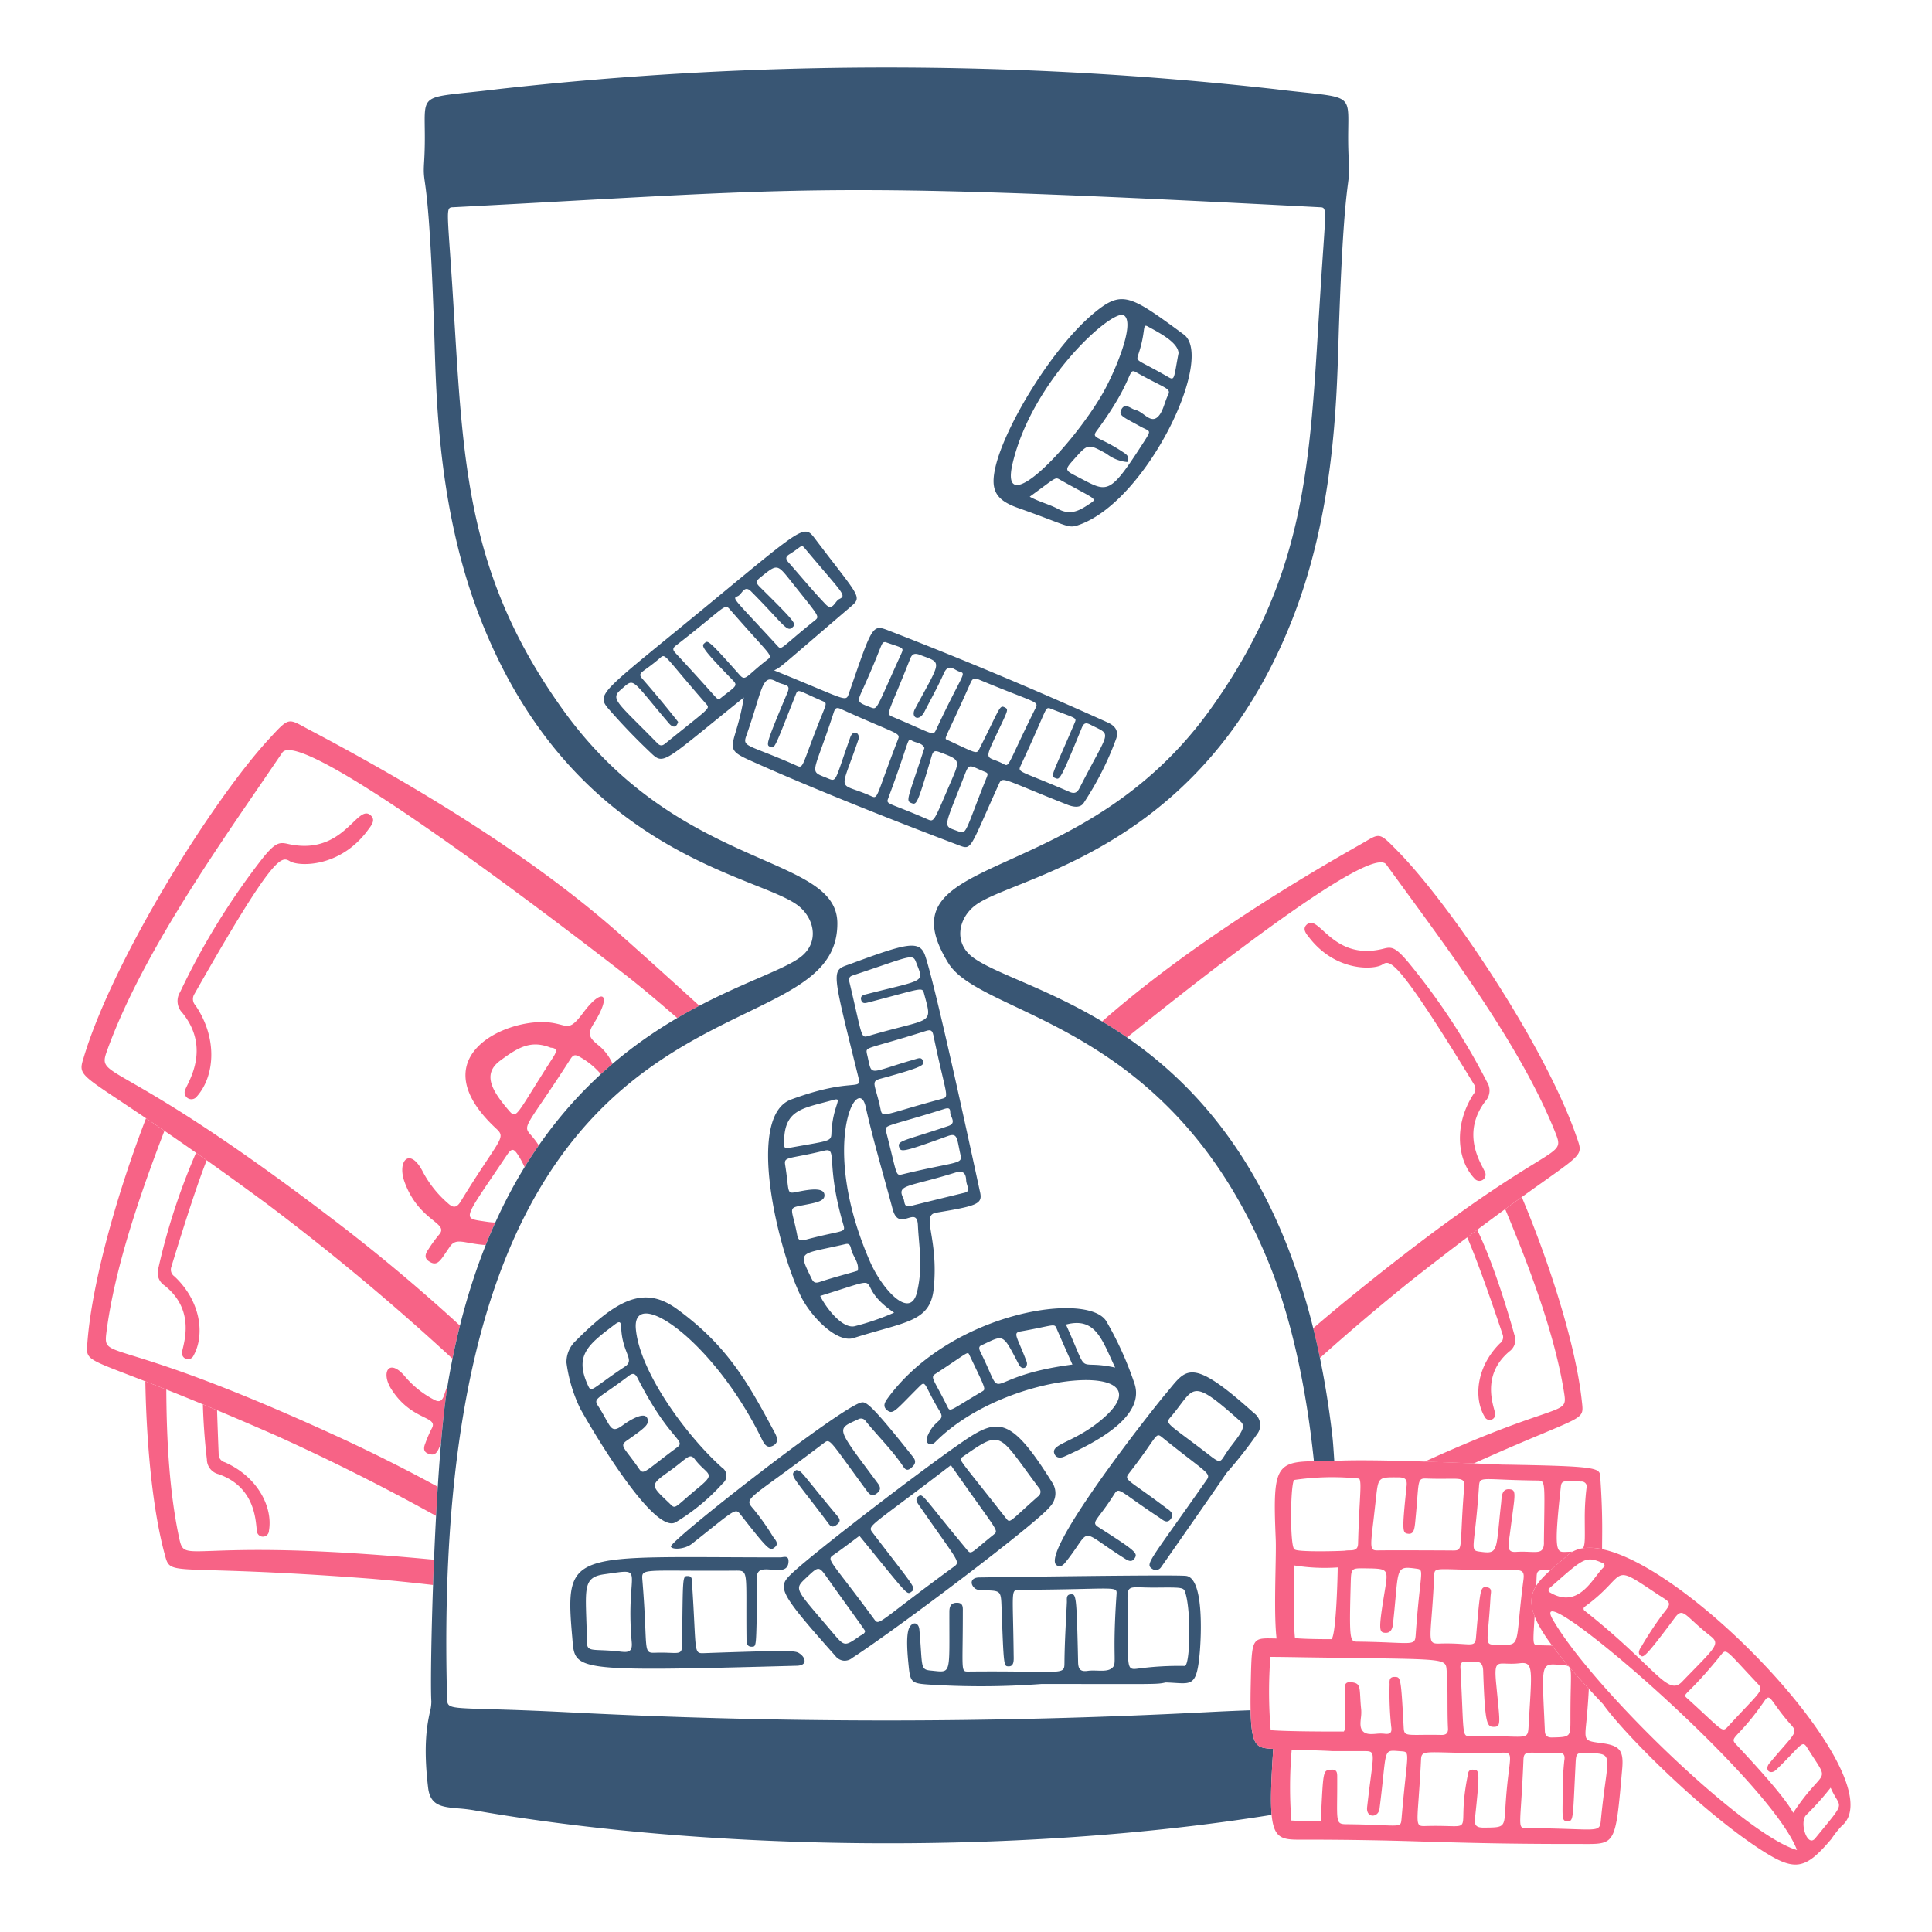
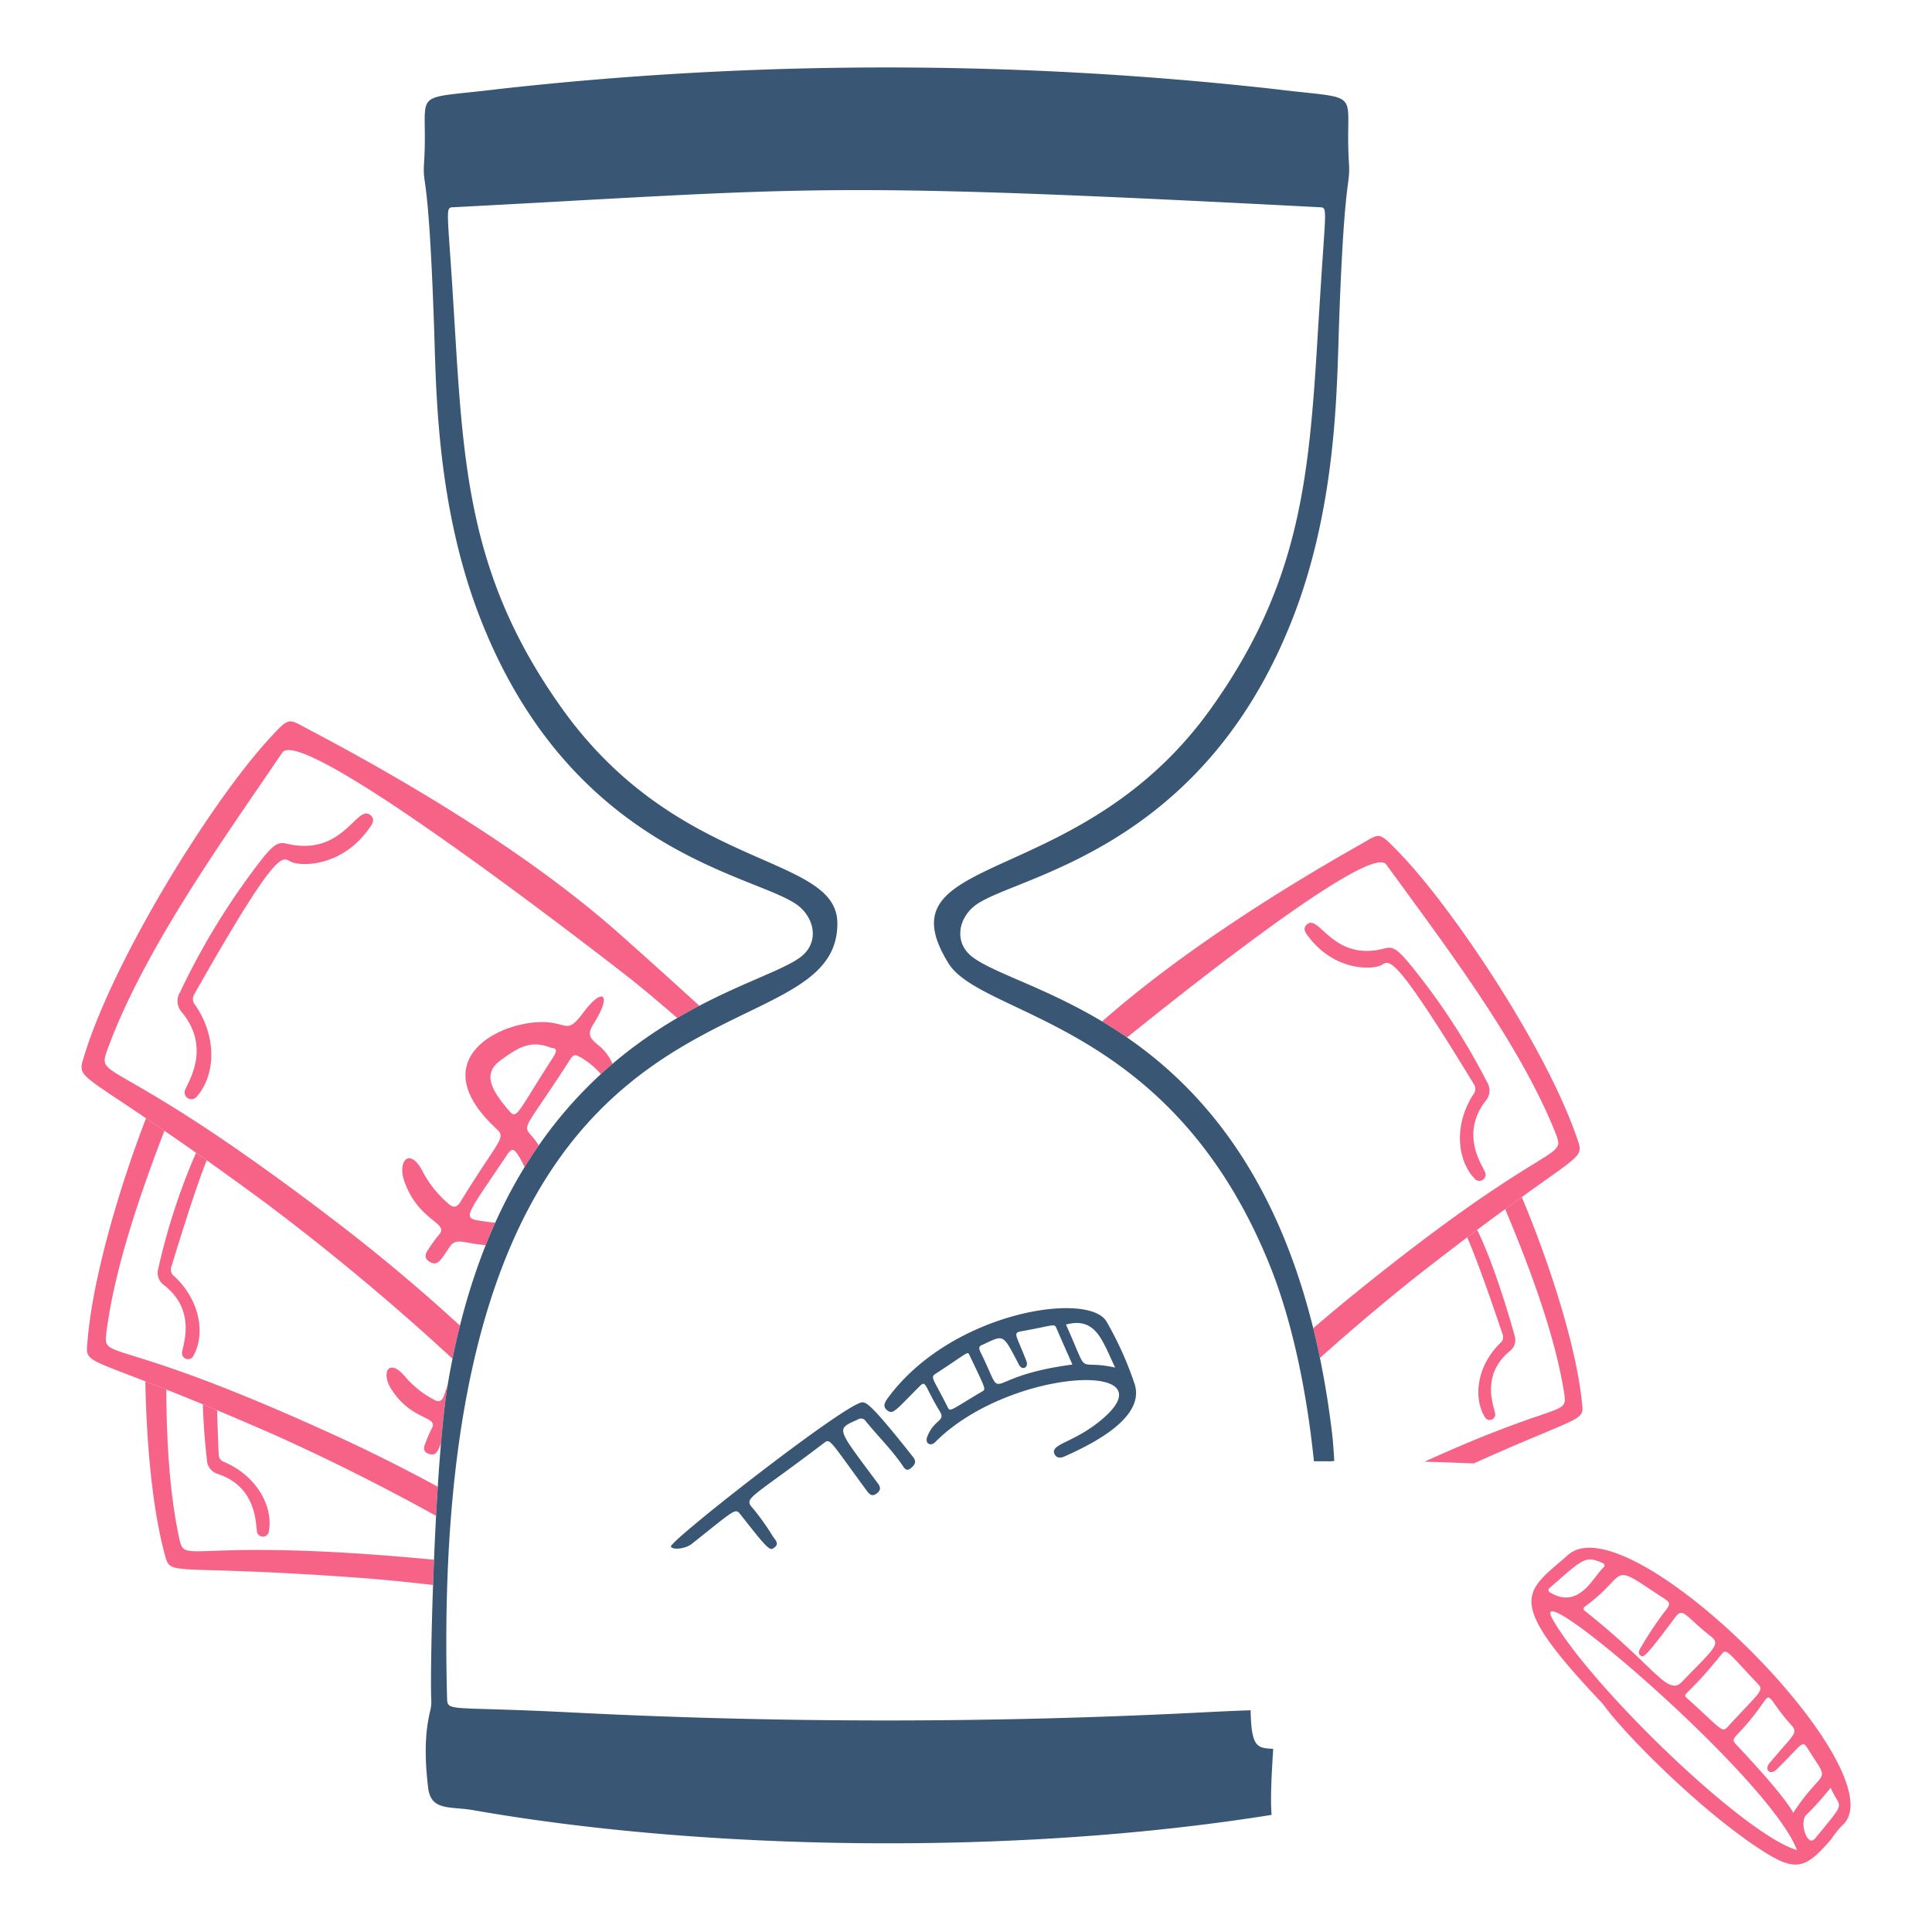
<svg xmlns="http://www.w3.org/2000/svg" fill="none" viewBox="-0.5 -0.5 48 48" height="480" width="480">
  <desc>Scheduled Transfers Streamline Illustration: https://streamlinehq.com</desc>
  <path fill="#f76386" fill-rule="evenodd" d="m10.282 38.25-.173-.016c-3.065-.285-4.565-.23-5.32-.203-.74.026-.764.027-.842-.34-.235-1.107-.31-2.392-.315-3.668l-.521-.204c.028 1.55.176 3.155.473 4.267l.01.034c.028.11.049.186.095.24.106.124.347.131 1.138.154.732.022 1.935.058 3.937.212q.749.066 1.494.152zM4.64 35.76a16 16 0 0 1-.1-1.369l.353.147q.015.48.04 1.092a.204.204 0 0 0 .152.199c.824.362 1.198 1.123 1.097 1.7a.15.15 0 0 1-.3-.003q-.005-.033-.011-.094c-.031-.293-.109-1.02-.945-1.308a.38.38 0 0 1-.286-.363" clip-rule="evenodd" />
  <path fill="#f76386" fill-rule="evenodd" d="M10.622 33.91q-.044.122-.09.26c-.058.168-.144.167-.266.096a2.4 2.4 0 0 1-.685-.545c-.41-.506-.628-.132-.36.29.272.43.593.59.805.695.183.09.284.141.198.29a3 3 0 0 0-.156.361c-.042.101-.058.207.064.256.189.075.236-.027.324-.254a21 21 0 0 1 .166-1.45m-.246 2.529a41 41 0 0 0-2.594-1.296c-2.798-1.28-4.232-1.726-4.954-1.95-.707-.219-.73-.226-.683-.598.202-1.576.817-3.376 1.44-5l-.457-.311c-.695 1.802-1.34 4.045-1.456 5.564l-.003.035c-.009.113-.015.192.011.258.06.151.284.238 1.024.522.683.262 1.807.693 3.645 1.5a54 54 0 0 1 3.985 2q.02-.366.042-.724m-5.74-8.11-.265-.188c-.401.922-.714 1.88-.935 2.861a.38.38 0 0 0 .151.437c.692.547.526 1.257.46 1.545q-.016.06-.02.094a.15.15 0 0 0 .281.103c.286-.512.184-1.353-.474-1.968a.204.204 0 0 1-.077-.238c.41-1.344.684-2.158.878-2.647" clip-rule="evenodd" />
  <path fill="#f76386" fill-rule="evenodd" d="M16.876 24.488c-.939-.855-1.7-1.535-2.048-1.842-2.167-1.91-5.072-3.66-7.628-5.007l-.143-.077c-.171-.093-.269-.146-.36-.138-.122.012-.233.132-.49.41l-.009.01c-1.419 1.531-3.861 5.45-4.606 7.888l-.011.037c-.038.122-.064.206-.052.285.027.18.252.33.99.82.681.456 1.803 1.202 3.612 2.536a60 60 0 0 1 4.61 3.846q.087-.424.186-.822a45 45 0 0 0-3.226-2.694c-2.742-2.087-4.199-2.925-4.932-3.347-.718-.413-.742-.427-.598-.821.802-2.205 2.487-4.663 3.81-6.593l.532-.78c.473-.698 7.318 4.588 8.33 5.369l.1.078c.374.286.849.682 1.383 1.146q.28-.164.55-.304m-2.158 1.442a1.2 1.2 0 0 0-.374-.48c-.166-.144-.272-.237-.102-.504.482-.76.234-.936-.244-.296-.285.382-.357.364-.568.308-.083-.021-.186-.048-.332-.06-1.085-.082-3.162.89-1.264 2.648.177.163.138.22-.22.76-.159.239-.38.572-.672 1.05-.104.169-.198.146-.313.039a2.7 2.7 0 0 1-.614-.764c-.325-.653-.654-.298-.466.229.193.536.504.79.709.956.178.145.275.224.144.366q-.14.17-.258.356c-.071.1-.115.211.006.294.195.134.271.02.435-.224l.094-.138c.11-.157.232-.135.467-.093.112.02.249.044.421.056q.115-.288.238-.559a2 2 0 0 1-.2-.018l-.114-.017c-.164-.024-.27-.04-.305-.097-.065-.107.104-.356.582-1.061l.323-.479c.123-.182.17-.178.29.01q.09.144.152.284.172-.28.352-.539a2 2 0 0 0-.207-.271c-.148-.166-.122-.204.284-.802.167-.246.4-.588.71-1.072.066-.102.11-.118.214-.064.206.112.39.26.542.439q.144-.133.29-.257m-8.01-5.03-.007-.004c-.209-.12-.378-.217-2.372 3.302a.23.23 0 0 0 .027.28c.567.833.471 1.777.033 2.265a.168.168 0 0 1-.297-.059.17.17 0 0 1 .015-.122q.014-.035.045-.097c.144-.296.502-1.033-.121-1.801a.42.42 0 0 1-.057-.515 17.8 17.8 0 0 1 2.04-3.313c.328-.411.428-.416.639-.369.86.194 1.312-.24 1.612-.527.179-.172.304-.292.43-.195.145.112.047.242-.035.353q-.012.014-.021.028c-.687.932-1.704.905-1.932.774m6.472 4.628c-.483-.19-.793-.019-1.256.326-.444.332-.205.742.223 1.24.153.177.172.146.598-.538.126-.202.288-.462.5-.791.11-.17.083-.226-.064-.236zm22.937 10.33c.795-.358 1.36-.594 1.76-.761.671-.282.876-.367.926-.508.022-.062.014-.134.003-.238l-.004-.032c-.147-1.393-.803-3.44-1.493-5.078q-.19.136-.412.299c.618 1.477 1.233 3.116 1.463 4.56.054.34.032.348-.611.569-.497.17-1.365.468-2.856 1.146.45.014.883.03 1.224.043m-.164-5.616.248-.187c.43.878.822 2.235.926 2.615a.35.35 0 0 1-.126.406c-.623.523-.45 1.174-.38 1.435q.016.055.021.085a.138.138 0 0 1-.182.173.14.14 0 0 1-.074-.071c-.277-.463-.206-1.24.381-1.823a.19.19 0 0 0 .066-.222c-.412-1.226-.687-1.967-.88-2.411" clip-rule="evenodd" />
  <path fill="#f76386" fill-rule="evenodd" d="M32.293 33.239a55 55 0 0 1 2.312-1.959c1.627-1.277 2.638-1.995 3.253-2.432.665-.472.867-.616.887-.782.01-.073-.017-.15-.055-.262l-.012-.033c-.754-2.222-3.109-5.758-4.456-7.129l-.008-.008c-.245-.25-.35-.357-.462-.364-.085-.005-.173.046-.327.137l-.13.075c-2.134 1.208-4.531 2.74-6.413 4.395q.305.182.619.398c2.05-1.652 6.077-4.8 6.441-4.296l.513.704c1.27 1.738 2.888 3.95 3.687 5.957.143.36.12.373-.528.772-.662.409-1.98 1.22-4.443 3.216q-.549.445-1.045.872.09.36.167.739m1.545-9.771.006-.004c.188-.116.337-.208 2.274 2.972a.21.21 0 0 1-.017.258c-.498.783-.385 1.648.032 2.085a.154.154 0 0 0 .209.033.155.155 0 0 0 .045-.207l-.043-.087c-.14-.269-.491-.937.061-1.661a.39.39 0 0 0 .039-.475 16.4 16.4 0 0 0-1.97-2.992c-.313-.368-.406-.37-.598-.321-.786.202-1.214-.184-1.497-.44-.17-.154-.288-.26-.401-.168-.132.107-.037.225.042.324l.009.01.01.014c.66.837 1.593.785 1.8.659" clip-rule="evenodd" />
  <path fill="#395674" fill-rule="evenodd" d="M24.756 21.51c-.466.187-.826.332-1.025.483-.425.321-.546.94-.051 1.299.245.178.637.348 1.122.558 2.329 1.009 6.827 2.957 7.8 11.324.014.117.03.335.048.624l-.104.008a20 20 0 0 0-.402-.001l-.007-.069c-.065-.6-.309-2.872-1.097-4.818-1.71-4.223-4.49-5.542-6.308-6.405-.802-.38-1.416-.672-1.67-1.084-.903-1.465.01-1.88 1.554-2.581 1.425-.647 3.387-1.539 4.955-3.725 2.298-3.204 2.462-5.904 2.685-9.59l.06-.953c.101-1.58.147-1.86.055-1.916-.02-.013-.047-.014-.082-.015-11.037-.575-12.336-.504-18.545-.162-.881.05-1.862.103-2.983.162-.035.001-.062.002-.082.015-.092.055-.047.336.056 1.916l.059.955c.222 3.673.387 6.383 2.684 9.588 1.622 2.262 3.559 3.112 4.954 3.725 1.103.485 1.868.82 1.872 1.588.005 1.131-.943 1.592-2.249 2.225-2.975 1.444-7.805 3.789-7.448 17.01.002.075.002.128.026.167.095.154.561.08 2.982.203 5.27.271 10.55.271 15.82 0 .44-.023.816-.039 1.136-.05.018.922.165.932.529.957l.033.002c-.052.792-.07 1.306-.04 1.64-6.478 1.037-14.182.876-19.823-.115a4 4 0 0 0-.381-.045c-.4-.035-.698-.061-.752-.512-.128-1.07-.02-1.587.044-1.885a1 1 0 0 0 .036-.264c-.044-.636.073-5.929.421-7.954 1.24-7.203 5.534-9.07 7.695-10.009.458-.199.82-.356 1.038-.514.5-.363.369-.981-.051-1.3-.217-.163-.595-.315-1.08-.508-1.783-.714-4.997-2-6.802-6.607-1.011-2.582-1.093-5.257-1.141-6.851l-.01-.323c-.09-2.669-.185-3.345-.23-3.669-.026-.183-.036-.253-.02-.508.056-.914-.05-1.3.096-1.489.152-.197.579-.18 1.75-.324a86.8 86.8 0 0 1 19.284 0c1.17.144 1.597.13 1.75.327.147.19.04.575.096 1.486.015.24.004.327-.023.536-.047.364-.141 1.097-.227 3.64l-.01.333c-.049 1.584-.13 4.26-1.142 6.842-1.803 4.603-5.09 5.923-6.855 6.633" clip-rule="evenodd" />
  <g fill="#395674">
-     <path d="M15.63 18.167c.376.358.267.335 2.35-1.338-.197 1.219-.56 1.24.12 1.548 1.452.658 3.583 1.505 5.225 2.125.324.123.259.097.984-1.504.104-.228.047-.16 1.718.498.143.056.316.083.4-.051.33-.5.602-1.036.806-1.598.062-.185-.025-.312-.208-.395a109 109 0 0 0-5.433-2.281c-.427-.165-.407-.16-1 1.553-.081.238-.049.163-1.859-.568.198-.105.022.027 1.907-1.586.293-.25.208-.235-.872-1.661-.288-.38-.236-.394-2.572 1.533-2.808 2.319-2.921 2.28-2.543 2.708q.465.53.977 1.017m6.914 1.688c-.99-.431-1.036-.362-.977-.52.556-1.493.466-1.506.59-1.434.103.06.254.051.31.182-.41 1.265-.476 1.312-.32 1.37.124.045.142.047.5-1.17.034-.115.068-.145.189-.1.52.196.523.193.3.712-.44 1.022-.422 1.034-.592.96m1.44-.968c-.531 1.338-.46 1.346-.696 1.26-.376-.14-.346-.043.171-1.377.105-.272.11-.273.37-.153.234.107.242.054.156.27m1.584-1.794c.69.274.692.222.622.386-.564 1.321-.604 1.301-.465 1.355.1.04.115.059.647-1.243.049-.119.094-.15.214-.089.558.288.493.084-.265 1.575-.06.117-.127.15-.25.097-1.251-.542-1.296-.474-1.213-.653.673-1.445.596-1.43.71-1.428m-1.765-.716c1.475.614 1.512.537 1.418.727-.697 1.403-.638 1.46-.787 1.379-.358-.196-.496-.058-.264-.553.371-.792.402-.799.292-.855-.13-.067-.115.008-.614.996-.09.178-.04.169-.823-.193-.082-.038-.033-.014.589-1.418.043-.096.088-.125.19-.083m-1.451-.607c.572.216.538.11-.124 1.348-.108.202.099.334.239.062.162-.317.337-.628.481-.953.117-.262.259-.08.385-.042.19.057.086.022-.573 1.434-.083.18-.063.12-1.085-.31-.183-.077-.107-.064.435-1.44.049-.124.11-.149.242-.1m-1.416.85c.523-1.156.44-1.166.562-1.166.441.156.466.125.388.298-.635 1.39-.582 1.388-.756 1.323-.346-.132-.342-.128-.194-.456m-.548.496c1.471.667 1.489.58 1.413.775-.553 1.434-.482 1.469-.66 1.39-.855-.383-.791.002-.306-1.434.012-.156-.144-.214-.211-.03-.383 1.078-.336 1.116-.543 1.03-.513-.215-.392-.031.132-1.648.035-.106.07-.13.175-.083m-1.598-.68c.18.104.367.048.274.269-.552 1.308-.53 1.308-.432 1.35.12.05.102.05.633-1.289.066-.166.046-.114.682.16.12.052.076.059-.17.695-.37.958-.323.976-.497.899-1.199-.53-1.343-.45-1.242-.733.41-1.156.38-1.562.752-1.35m.319-3.163c.34-.211.286-.266.402-.128.926 1.106 1.032 1.147.838 1.24-.108.052-.164.305-.328.14-.326-.338-.623-.703-.935-1.054-.07-.08-.075-.138.023-.198m-1.284 1.04c.11-.042.16-.295.336-.117.818.823.89 1.032 1.034.883.078-.08.103-.086-.816-.993-.094-.094-.115-.14.005-.235.421-.34.418-.347.755.077.718.904.733.882.6.99-.876.704-.815.75-.931.623-1.091-1.189-1.13-1.17-.983-1.227m-1.531 1.223c1.276-.987 1.194-1.061 1.354-.877 1.01 1.159 1.065 1.115.913 1.232-.53.41-.538.545-.686.378-.777-.876-.79-.861-.867-.796-.084.07-.12.09.699.93.142.145.048.154-.34.47-.08-.007-.012.008-1.082-1.144-.072-.078-.086-.121.009-.194m-1.376 1.104c.357-.307.22-.316 1.198.83.117.136.195.09.23-.034a27 27 0 0 0-.88-1.061c-.153-.174-.016-.14.431-.527.141-.123.083-.073 1.145 1.142.107.121.088.09-.994.966-.061.05-.124.106-.214.014-.979-1.003-1.186-1.097-.916-1.33m4.237 10.177c-1.139.42-.326 3.736.242 4.893.239.487.887 1.168 1.31 1.034 1.292-.41 1.908-.394 1.99-1.238.124-1.277-.329-1.812.064-1.877 1.03-.171 1.153-.217 1.085-.515-.04-.174-1.078-5.034-1.363-5.869-.136-.398-.454-.313-1.855.204-.482.177-.49.041.196 2.816.091.364-.13-.016-1.669.552m-.176 1.02c.017-.785.483-.8 1.217-1.007.27-.075-.013.116-.042.839-.008.195-.062.172-1.048.35-.122.023-.131.006-.127-.182m.325 2.35c-.13-.69-.257-.666.141-.742.347-.067.564-.103.534-.275-.037-.204-.519-.086-.74-.045-.2.036-.133-.053-.234-.682-.035-.216.083-.137.962-.352.36-.088.026.274.486 1.845.06.204-.017.117-.962.371-.123.032-.166-.01-.187-.12m.352 1.07c-.34-.705-.302-.578.852-.848.098-.023.12.05.134.118.039.186.204.333.168.54-.003.016-.542.148-.95.285-.115.037-.156.006-.204-.095m1.079 1.193c-.312.074-.72-.465-.86-.752 1.856-.574.698-.359 1.837.416a6.3 6.3 0 0 1-.978.336m2.768-3.627c.007.142.124.27-.035.31q-.686.166-1.368.336c-.153.024-.118-.114-.156-.191-.175-.355.097-.273 1.283-.642.186-.058.267-.005.276.187m-.395-1.687c-.002.114.171.266-.052.341-1.092.37-1.274.358-1.217.527.04.121.072.135 1.199-.275.262-.096.229.05.329.485.049.214-.163.15-1.457.465-.165.04-.122 0-.394-1.055-.048-.188-.032-.108 1.419-.564.089-.028.175-.058.172.076m-.42-1.922c.329 1.573.416 1.532.197 1.591-1.467.396-1.46.489-1.51.243-.126-.601-.257-.676-.003-.746 1.1-.3 1.09-.342 1.06-.44-.034-.105-.12-.066-.191-.046-1.24.357-1.056.455-1.204-.14-.03-.178-.03-.089 1.464-.56.11-.034.16-.025.186.098m-2.074-1.274c-.018-.077-.053-.163.07-.204 1.42-.47 1.49-.553 1.573-.337.199.527.272.42-1.232.803-.08.02-.157.043-.128.145s.108.076.187.056c1.355-.351 1.327-.393 1.377-.209.214.795.214.576-1.375 1.042-.204.06-.151.055-.472-1.296m.393 3.055c.193.858.446 1.7.672 2.549.158.592.603-.124.627.4.025.538.13 1.011-.02 1.653-.166.716-.869-.064-1.17-.752-1.272-2.91-.3-4.692-.109-3.851M24.8 12.122c1.301.46 1.227.525 1.546.404 1.683-.636 3.337-4.147 2.565-4.715-1.327-.976-1.53-1.114-2.228-.536-1.044.865-2.215 2.814-2.45 3.824-.136.58.005.825.567 1.023M26.596 12c-.247.166-.48.322-.808.145-.215-.116-.464-.172-.705-.305.641-.464.627-.494.743-.427.868.49.949.468.77.587m1.181-3.68c.206-.608.092-.79.242-.707.286.157.754.395.761.663-.118.617-.09.687-.253.593-.77-.445-.807-.377-.75-.548m-.044.432c.735.413.874.39.784.568-.084.164-.128.454-.282.56-.173.117-.334-.152-.524-.196-.12-.028-.26-.193-.353-.008-.074.15.05.183.466.415.248.137.295.075.109.365-.895 1.394-.907 1.277-1.66.89-.329-.169-.329-.169-.079-.449.34-.38.337-.376.798-.124a.97.97 0 0 0 .515.205c.053-.099.02-.16-.07-.222-.625-.426-.842-.348-.689-.555.968-1.31.752-1.58.985-1.45m-3.076 2.265c.491-2.087 2.487-3.85 2.763-3.684.307.185-.245 1.46-.527 1.946-.78 1.349-2.578 3.193-2.236 1.738m.927 25.918a.48.48 0 0 0 .055-.606c-.994-1.593-1.328-1.61-2.15-1.058-1.004.678-3.73 2.773-4.291 3.297-.394.366-.397.438 1.057 2.074a.3.3 0 0 0 .201.116.3.3 0 0 0 .222-.07c1.192-.777 4.615-3.371 4.906-3.753m-4.724 3.214c-.378.262-.377.262-.67-.083-.96-1.134-.975-1.068-.642-1.383.3-.282.296-.28.529.051.4.567.728 1.008.919 1.288-.02.082-.089.092-.136.127m3.329-2.523c-.627.5-.542.524-.707.326-1.06-1.276-1.051-1.36-1.166-1.275-.08.06-.043.133.003.2 1.017 1.47 1.058 1.417.865 1.558-1.903 1.39-1.835 1.471-1.966 1.293-1.105-1.504-1.196-1.467-1.005-1.6.218-.15.427-.313.64-.47 1.2 1.47 1.175 1.474 1.286 1.392.132-.098.11-.074-.955-1.466-.147-.192-.1-.114 1.94-1.682 1.16 1.664 1.202 1.613 1.064 1.724m.307-.404c-1.16-1.476-1.182-1.454-1.099-1.513 1.018-.71.886-.618 1.914.755a.14.14 0 0 1-.024.217c-.723.64-.687.673-.791.54m-8.207.099c.436-.263.83-.589 1.17-.968a.24.24 0 0 0 .089-.202.24.24 0 0 0-.111-.19c-.884-.79-2.038-2.367-2.138-3.436-.106-1.11 1.916.255 3.125 2.723.058.117.126.257.288.168.152-.084.09-.223.027-.339-.654-1.22-1.158-2.133-2.414-3.05-.833-.608-1.51-.23-2.557.824a.72.72 0 0 0-.193.506c.052.396.167.78.341 1.14.304.547 1.834 3.143 2.373 2.823m.478-1.56c.308.399.543.324.089.699-.664.547-.55.555-.752.363-.453-.428-.452-.428.043-.781.433-.31.486-.456.62-.282m-1.424-2.016c.788 1.55 1.222 1.54.978 1.72-.808.596-.826.7-.944.528-.36-.525-.498-.562-.305-.697.47-.33.564-.404.514-.55-.066-.19-.445.044-.614.168-.317.233-.286.019-.615-.486-.124-.192.002-.161.764-.741.11-.085.164-.055.222.058m-.562-1.34c.085-.064.147-.09.152.058.021.67.358.818.091.995-.826.55-.825.66-.912.472-.352-.761.008-1.024.669-1.525" />
    <path d="M26.844 34.792c-.686.566-1.263.58-1.143.838.049.104.159.094.24.058.8-.355 2.035-1.006 1.739-1.83a8.4 8.4 0 0 0-.693-1.531c-.455-.752-3.853-.239-5.429 1.907-.07.097-.138.203-.021.3.153.126.205.01.822-.603.15-.148.111.011.489.632.155.254-.134.184-.31.63-.066.17.08.254.202.131 1.829-1.841 5.932-2.038 4.104-.532m-2.95-.717c-.801.473-.785.517-.855.375-.345-.694-.437-.727-.295-.819.778-.506.794-.564.834-.48.423.887.423.86.316.924m-.035-.985c-.075-.15.006-.157.088-.196.498-.235.466-.261.867.509.086.164.245.065.19-.078-.242-.641-.355-.71-.138-.748.81-.143.827-.206.881-.079.128.298.26.593.397.904-2.37.309-1.61 1.049-2.285-.312m2.125-.682c.743-.197.898.39 1.222 1.069-1.02-.225-.607.3-1.222-1.068m-5.169 2.357a.14.14 0 0 1 .106-.02.14.14 0 0 1 .088.063c.296.365.634.695.903 1.084.057.083.104.182.226.077.09-.078.14-.154.048-.27-1.017-1.286-1.163-1.371-1.27-1.359-.445.05-4.798 3.455-4.748 3.584.034.083.35.067.523-.071 1.115-.883 1.073-.896 1.218-.712.697.89.72.893.835.803.124-.096.011-.193-.042-.273a6 6 0 0 0-.487-.686c-.248-.282-.137-.196 1.749-1.63.168-.127.126-.102 1.08 1.193.07.094.135.136.242.052.1-.079.097-.148.023-.248-1.046-1.409-1.044-1.334-.494-1.587" />
-     <path d="M19.284 36.023c-.198.129-.076.155.808 1.34.063.084.12.075.19.023.076-.056.112-.113.037-.204-.955-1.146-.887-1.133-1.035-1.159m.092 4.565c-.111-.075-.076-.098-2.378-.016-.279.01-.188 0-.305-1.744-.005-.07.012-.17-.101-.172-.143-.002-.123 0-.147 1.732-.003.262-.124.154-.665.174-.324.012-.175-.056-.32-1.805-.025-.31-.022-.22 2.27-.235.389-.002.298-.056.317 1.692 0 .096.006.2.13.198.129-.002.102-.006.139-1.35.004-.174-.058-.397.027-.508.145-.191.744.152.748-.267.001-.157-.13-.095-.204-.095-5.192 0-5.365-.23-5.17 1.98.074.841-.11.868 5.58.713.277-.007.211-.206.079-.297m-4.43-.05c-.68-.085-.859.03-.863-.228-.02-1.298-.15-1.617.43-1.698 1.084-.151.518-.167.682 1.684.02.212-.051.265-.249.241m15.712-5.926c-1.61-1.45-1.685-1.086-2.19-.49-.408.483-3.17 4.004-2.71 4.27.103.06.174-.026.228-.094.671-.85.268-.829 1.443-.085.081.051.183.122.259.005.084-.128.047-.174-.894-.774-.207-.13-.025-.163.379-.805.134-.212.095-.121 1.121.559.089.058.197.175.295.04.103-.145-.044-.218-.135-.287-.963-.726-1.041-.67-.895-.858.717-.921.64-1.024.82-.877 1.092.88 1.22.881 1.1 1.053-1.43 2.046-1.533 2.083-1.352 2.21a.156.156 0 0 0 .218-.039c1.742-2.494 1.626-2.343 1.623-2.338a11 11 0 0 0 .76-.964.365.365 0 0 0-.07-.526m-.583.832c-.324.424-.158.49-.705.074-.882-.67-.926-.647-.784-.813.611-.716.458-1.032 1.743.12.138.125-.017.309-.254.62m-1.1 3.209c-.246-.038-5.135.038-5.144.038-.24.002-.231.188-.092.284q.093.048.199.035c.435.009.43.008.446.445.053 1.454.055 1.44.17 1.445.149.006.132-.164.13-.29-.018-1.604-.079-1.61.14-1.612 2.487-.01 2.432-.119 2.414.14-.113 1.655.032 1.691-.12 1.811-.132.104-.394.033-.595.063-.19.027-.235-.05-.238-.221-.037-1.696-.05-1.687-.184-1.68-.12.006-.092.12-.095.197-.024.5-.056 1.001-.06 1.502-.003.332-.017.196-2.38.219-.205.002-.145.013-.145-1.48 0-.105.017-.23-.146-.229-.146 0-.188.086-.188.224-.004 1.607.063 1.51-.466 1.46-.266-.026-.197-.092-.279-1.011-.019-.21-.185-.202-.256-.042-.09.202-.03.747-.008.966.038.367.078.404.449.432q1.422.095 2.846-.011c2.906 0 2.854.014 3.088-.038.64.018.768.172.849-.77.035-.428.096-1.81-.335-1.877m-.043 2.237a7.6 7.6 0 0 0-1.164.067c-.306.039-.231-.025-.25-1.422-.009-.735-.079-.584.708-.592.604-.006.676-.005.713.096.16.441.134 1.847-.007 1.851" />
  </g>
  <path fill="#f76386" d="M39.327 41.838c.478.684 2.366 2.602 3.892 3.6.87.568 1.12.532 1.782-.25q.114-.172.257-.324c1.506-1.25-5.258-8.092-6.8-6.733-1.077.95-1.63 1.07.869 3.707m1.962-.554c-.361.374-.655-.372-2.418-1.765a.1.1 0 0 1-.02-.021.06.06 0 0 1 .016-.076c1.102-.798.6-1.127 1.78-.336.35.235.42.205.171.507a9 9 0 0 0-.535.81c-.047.07-.105.17-.026.228.07.052.094.084.854-.938.21-.282.243-.047.888.456.257.2.107.289-.71 1.135m1.141 1.112c-.151.165-.133.092-1.013-.702-.14-.126-.016-.014.85-1.089.13-.16.13-.091.907.731.162.17.047.199-.744 1.06m1.622 2.143c-.233-.433-1.092-1.35-1.422-1.702-.178-.191.053-.126.71-1.081.153-.22.143.026.667.607.177.196.062.217-.544.942-.138.164.017.31.172.16.613-.595.638-.744.76-.55.61.975.45.421-.343 1.624m.32.057q.328-.32.61-.681c.243.564.427.264-.384 1.259-.196.238-.398-.395-.226-.578m-.226.868c-1.308-.376-5.084-4.027-6.062-5.717-.768-1.328 5.371 3.9 6.062 5.717m-6.154-6.503c.853-.747.893-.822 1.337-.622a.06.06 0 0 1 .034.046q.002.015-.004.03l-.016.023c-.26.233-.607 1.069-1.342.621a.06.06 0 0 1-.029-.046.06.06 0 0 1 .02-.052" />
-   <path fill="#f76386" fill-rule="evenodd" d="M31.874 45.206c-.762.004-.89.005-.741-2.256l-.04-.002c-.423-.029-.552-.037-.519-1.582.016-.732.019-1.005.152-1.106.09-.067.238-.056.49-.052-.05-.428-.037-1.128-.026-1.7.006-.322.012-.603.005-.77-.082-1.946.002-1.945 1.311-1.933h.04c.74-.075 3.414.045 4.102.076l.16.006c2.433.04 2.436.08 2.451.31v.013c.07 1.007.04 1.517.045 1.778a1.4 1.4 0 0 0-.476-.023c.061-.093.045-.29.045-.717a6 6 0 0 1 .042-.768l.001.001a.128.128 0 0 0-.134-.172c-.457-.032-.487-.018-.504.133-.18 1.623-.107 1.62.109 1.615h.004l.182-.007a.7.7 0 0 0-.114.08l-.218.19-.21.181c-.307-.002-.348.012-.354.168l-.01.229c-.133.21-.165.439-.04.758-.032.524-.046.665.01.704.021.014.052.014.095.015v.001l.329.007c.22.296.52.65.913 1.077-.011.208-.028.478-.062.824l-.003.028c-.043.439-.043.44.386.496.448.06.549.18.508.639-.106 1.202-.141 1.631-.365 1.784-.142.096-.358.082-.716.082-1.782.002-2.845-.03-3.846-.059a89 89 0 0 0-3.002-.048m2.242-5.43c-.01.127-.026.3-.198.291-.16-.008-.172-.074-.016-1.027.047-.285.07-.427.011-.498s-.202-.073-.488-.077c-.353-.005-.355-.005-.366.353-.042 1.465-.019 1.466.168 1.468h.011c.367.005.64.016.841.025.542.023.578.025.593-.187.04-.566.08-.935.107-1.176.048-.442.05-.456-.089-.475-.447-.062-.45-.034-.518.726a32 32 0 0 1-.056.577m-2.442.423c.174.018.536.026.905.026.121-.094.156-1.63.156-1.783a4.7 4.7 0 0 1-1.081-.05c-.016.768-.013 1.53.02 1.807m1.595-3.964a6.5 6.5 0 0 0-1.62.035c-.097.178-.1 1.713.015 1.717-.003.076 1.02.054 1.243.04q.056-.009.114-.009c.112-.002.216-.005.22-.167.012-.454.03-.784.043-1.024.02-.373.028-.529-.015-.592m2.544 1.244c.011-.23.026-.56.064-1.028.018-.216-.051-.216-.414-.212-.133.001-.306.003-.528-.005-.184-.007-.188.036-.224.504-.01.133-.023.3-.044.51l-.002.026c-.02.211-.035.354-.188.33-.135-.021-.147-.068-.03-1.186.017-.165-.034-.212-.199-.214h-.017c-.485-.004-.487-.004-.543.501l-.06.532c-.089.746-.094.787.118.782.263-.006 1.676 0 1.837.002h.014c.191 0 .192-.019.216-.542m.358 2.7c.105-1.23.108-1.264.272-1.243.116.015.105.1.095.175l-.005.046c-.017.31-.037.54-.052.71-.043.492-.043.493.198.497.224.003.346.015.42-.04.141-.104.103-.452.25-1.568.033-.261-.028-.26-.51-.253-.128.002-.283.004-.474.002a28 28 0 0 1-.677-.013c-.533-.015-.548-.015-.556.147-.02.443-.045.772-.064 1.015-.049.637-.053.687.195.68.262-.009.448.004.58.012.255.017.311.02.327-.155zm1.33-2.123c.24.01.356.016.359-.236h-.002c.014-1.208.036-1.466-.06-1.521-.027-.016-.064-.015-.114-.016a27 27 0 0 1-.883-.025c-.524-.022-.543-.023-.556.172-.036.53-.076.883-.103 1.12-.05.442-.054.475.106.498.42.058.423.032.499-.742q.019-.203.05-.48l.004-.052c.012-.129.026-.287.199-.274.16.012.149.09.072.653l-.064.49-.01.069c-.03.23-.047.36.171.344.13-.009.24-.004.333 0m.96 4.545c.056-.058.055-.172.055-.4 0-.335.004-.584.009-.77.01-.501.012-.54-.162-.557-.216-.018-.35-.042-.428.013-.145.101-.104.469-.054 1.624.004.112.064.159.181.156.228-.006.341-.008.398-.066m-.77.446c-.275-.007-.334-.01-.341.17-.02.494-.043.845-.059 1.093-.039.601-.04.61.14.61.506.002.87.015 1.133.024.646.022.686.024.708-.212.038-.396.079-.698.11-.928.09-.66.1-.73-.298-.746-.237-.01-.342-.022-.391.025-.04.038-.043.115-.05.266l-.023.475c-.042.896-.044.928-.182.924-.12-.003-.12-.067-.116-.435l.002-.267q-.002-.403.04-.802c.024-.13-.009-.205-.165-.198-.222.01-.387.005-.509.001m-1.863-1.21c.034.79.034.8.2.797l-.001.001c1.022-.02 1.313.063 1.404-.037.04-.043.042-.12.05-.255l.022-.376c.062-1.01.073-1.182-.239-1.145-.14.017-.25.013-.338.01-.245-.01-.3-.011-.255.478l.038.387c.063.632.07.705-.093.706-.175.001-.221-.066-.266-1.394-.008-.243-.142-.232-.274-.22-.046.003-.09.007-.13 0-.175-.028-.166.088-.158.193l.002.033c.017.34.029.609.038.821m-.395 1.204c-.549-.013-.616-.015-.626.167v.001c-.02.42-.044.734-.06.97-.049.662-.051.696.157.69.625-.019.837.04.91-.036.089-.09-.016-.368.145-1.183l.007-.04c.012-.08.024-.15.14-.141h.006c.141.011.164.013.034 1.213-.019.175.04.226.215.226.262-.002.39-.001.456-.065.066-.062.071-.187.086-.439.025-.418.06-.709.086-.91.05-.407.056-.452-.165-.448a27 27 0 0 1-1.391-.005m-2.835-.034c-.039-.002-.078-.01-1.005-.036q-.076.88-.009 1.76.366.022.731.007c.05-.964.05-1.19.148-1.248.03-.018.07-.02.123-.022.138-.008.138.09.138.184v.004q.001.318-.002.53c-.006.582-.006.635.218.637 1.04.01 1.285.074 1.352-.008.021-.026.024-.067.03-.129.11-1.294.192-1.58.104-1.65-.026-.02-.067-.022-.125-.026-.15-.01-.237-.024-.293.011-.12.075-.099.373-.233 1.418-.029.23-.339.238-.308-.039.113-1.003.192-1.284.1-1.363-.039-.032-.106-.03-.212-.03-.686-.002-.721.002-.757 0m-.663-2.33c-.373-.006-.67-.011-.871-.011q-.07.91.007 1.82c.272.026 1.052.037 1.817.035.041-.056.039-.187.034-.469a21 21 0 0 1-.005-.55l-.001-.037c-.003-.087-.006-.178.138-.17.223.014.227.096.242.367.005.086.01.19.024.316a1 1 0 0 1-.008.203c-.013.128-.027.253.051.334s.203.072.33.062a1 1 0 0 1 .2-.002c.168.024.193-.048.172-.18a8 8 0 0 1-.04-1.039v-.015c-.004-.089-.007-.182.13-.177h.004c.14.004.15.004.216 1.253.01.19.045.19.43.187.127-.002.291-.003.504.001.116.003.173-.04.167-.161-.011-.215-.011-.43-.012-.645 0-.263-.001-.526-.021-.789-.005-.059-.007-.106-.027-.143-.085-.162-.507-.147-2.92-.182z" clip-rule="evenodd" />
</svg>